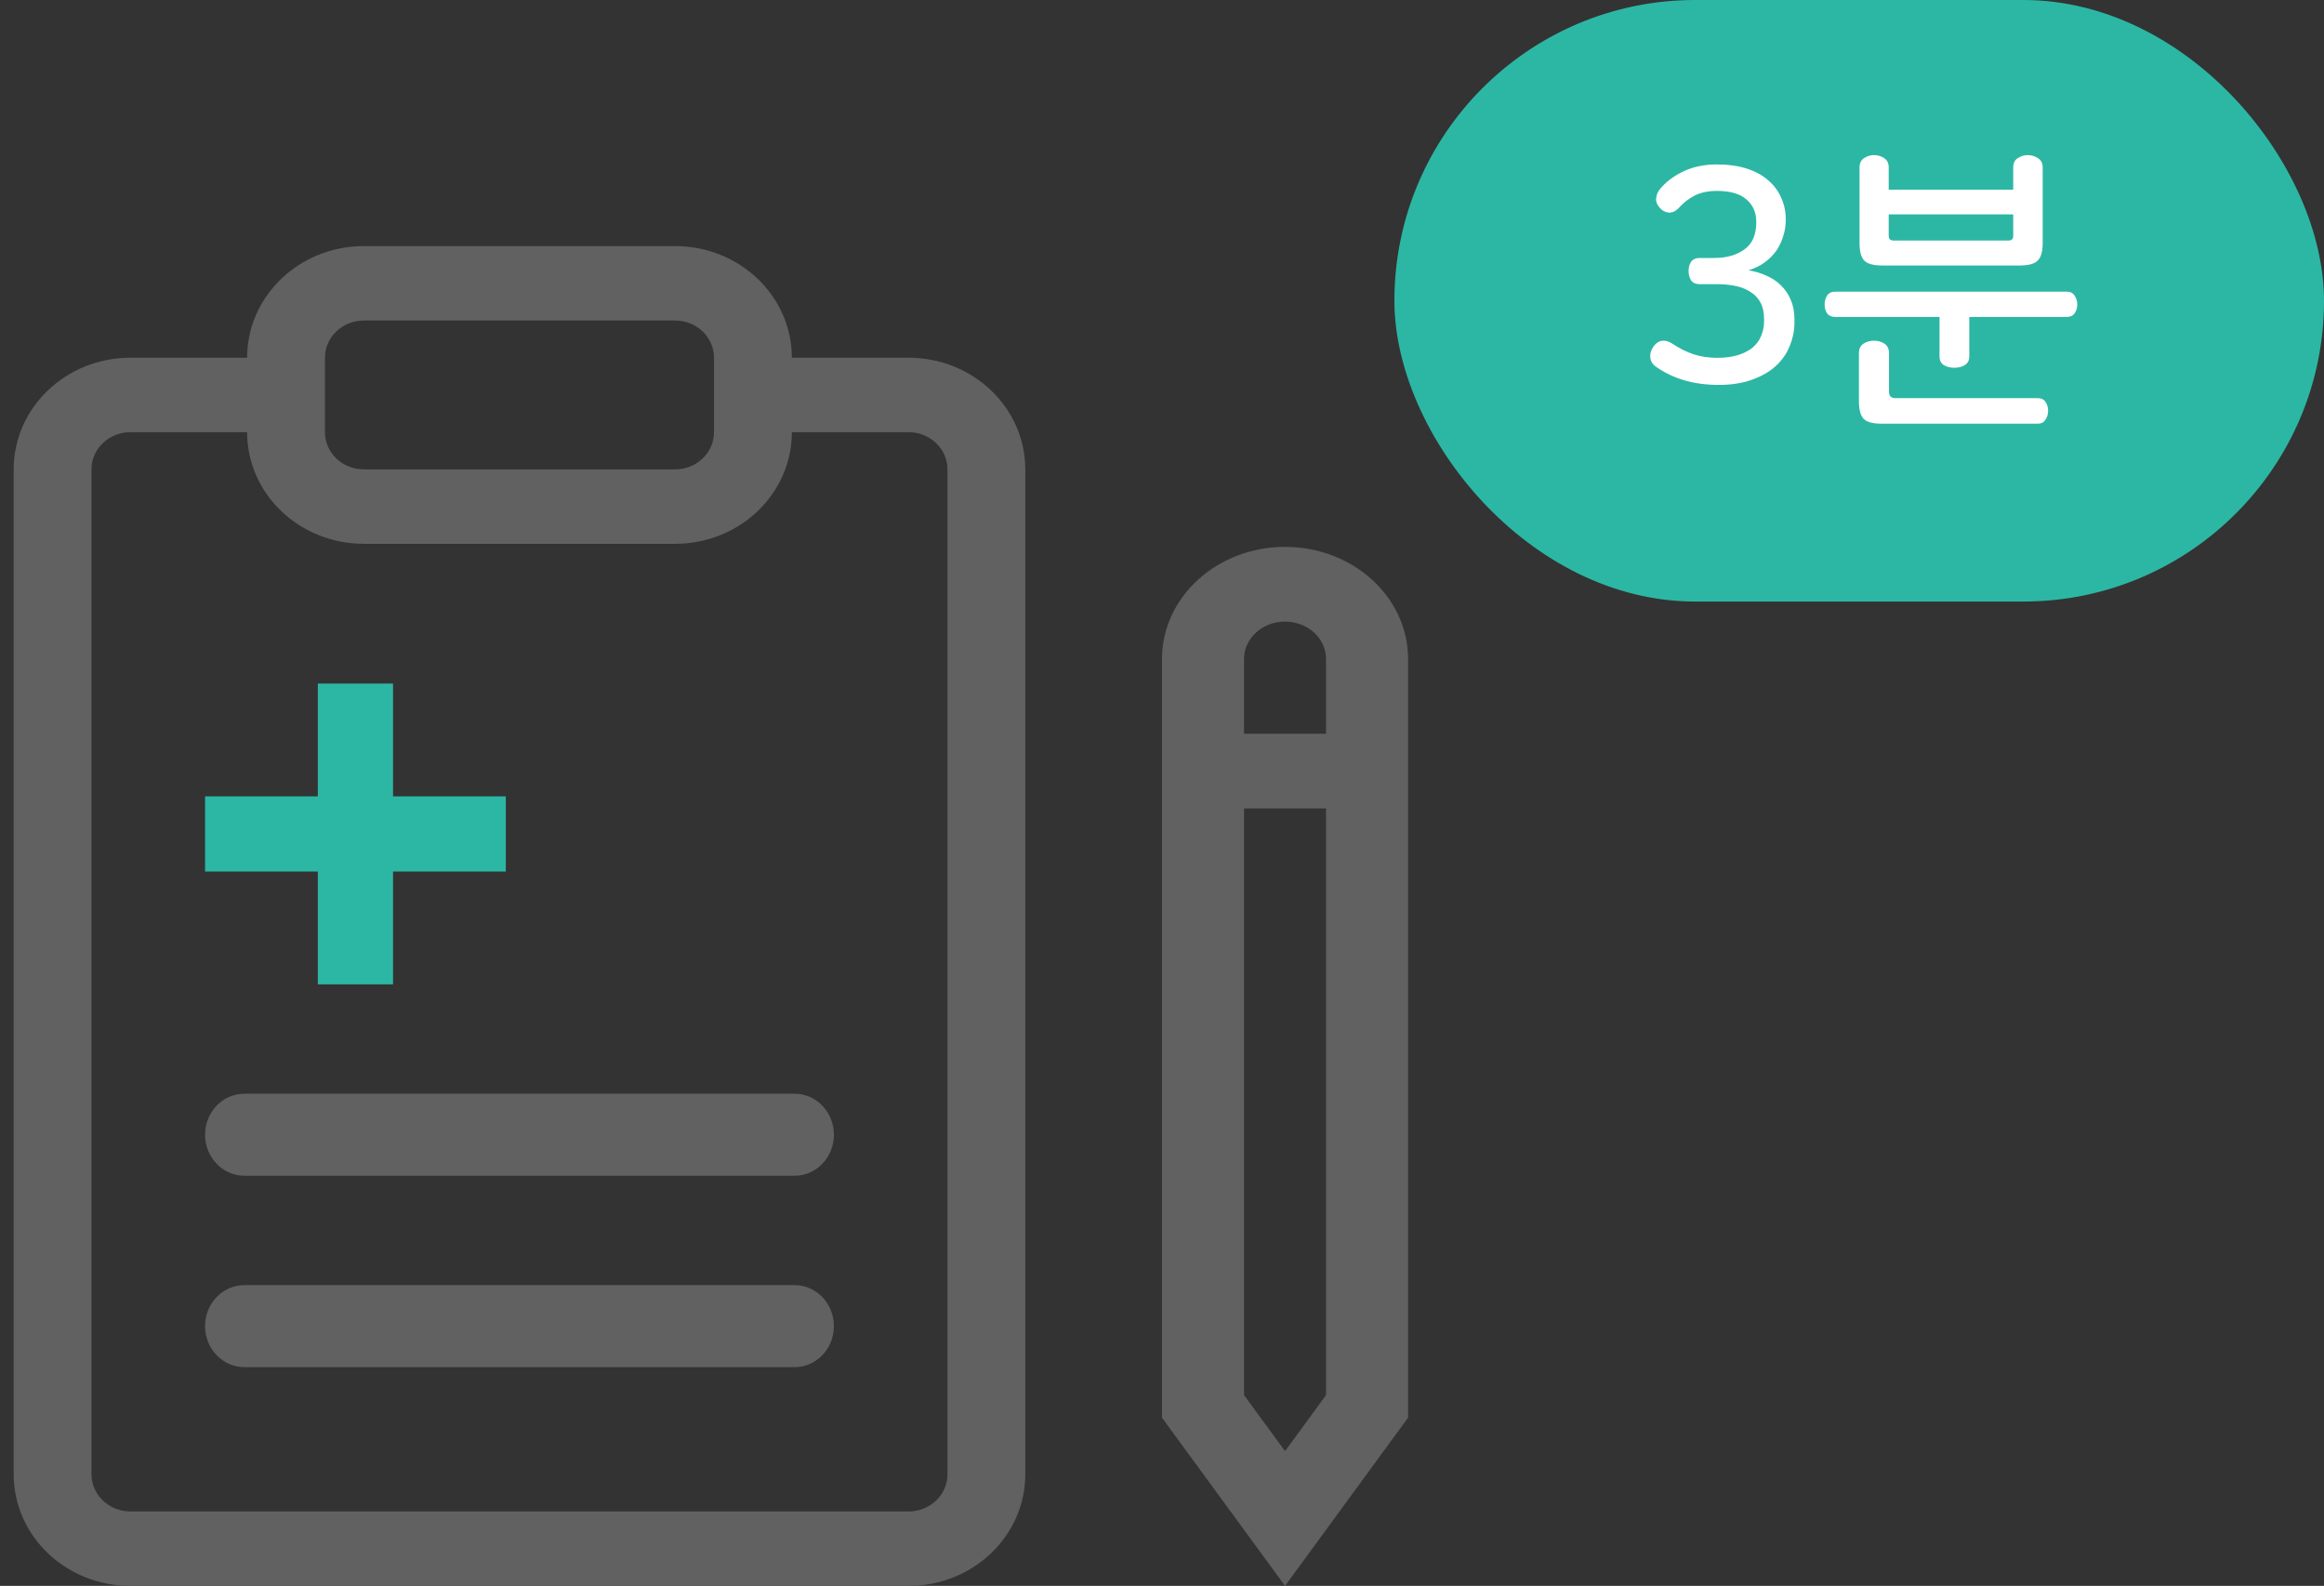
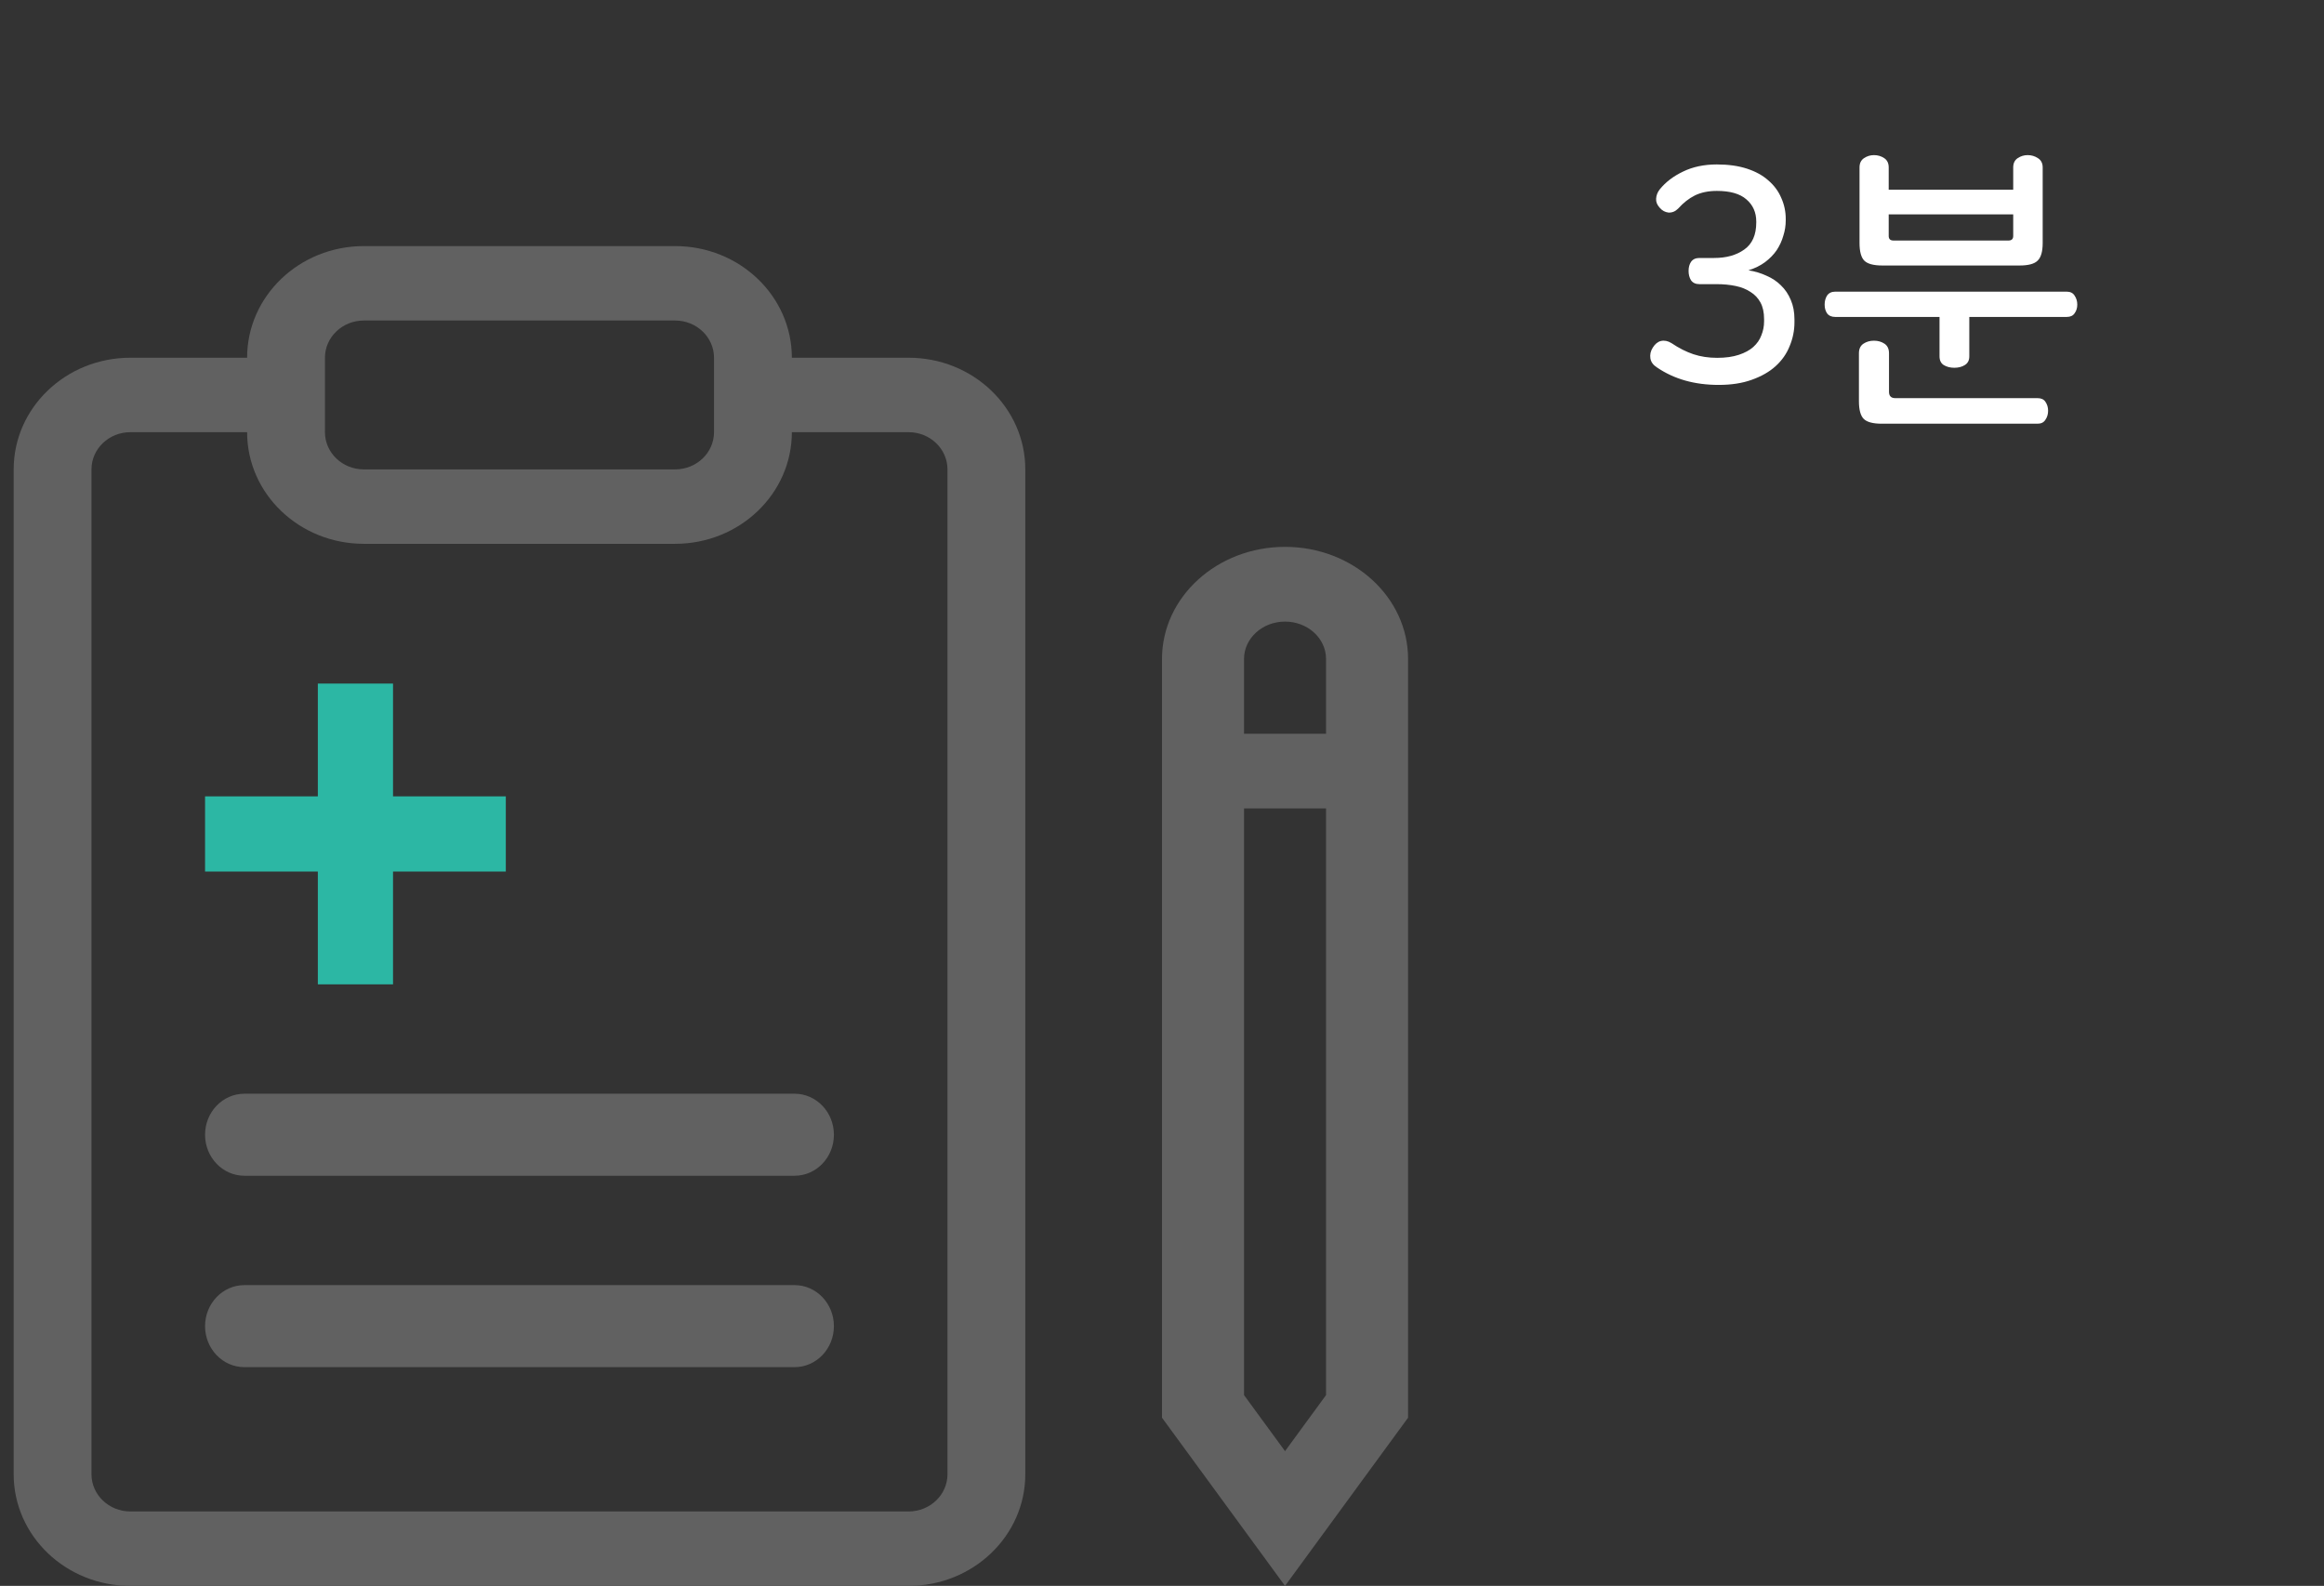
<svg xmlns="http://www.w3.org/2000/svg" width="85" height="58" viewBox="0 0 85 58" fill="none">
  <rect x="0" y="0" width="85" height="58" fill="#333333" stroke="none" />
  <path d="M7.5 41.5C7.5 40.672 8.144 40 8.938 40H29.062C29.856 40 30.5 40.672 30.5 41.5C30.5 42.328 29.856 43 29.062 43H8.938C8.144 43 7.5 42.328 7.5 41.5Z" fill="#616161" />
  <path d="M8.938 47C8.144 47 7.5 47.672 7.5 48.5C7.5 49.328 8.144 50 8.938 50H29.062C29.856 50 30.5 49.328 30.5 48.5C30.5 47.672 29.856 47 29.062 47H8.938Z" fill="#616161" />
  <path d="M11.625 29.125V25H14.375V29.125H18.5V31.875H14.375V36H11.625V31.875H7.5V29.125H11.625Z" fill="#2CB7A4" />
  <path fill-rule="evenodd" clip-rule="evenodd" d="M13.308 9C10.95 9 9.038 10.828 9.038 13.083H4.769C2.411 13.083 0.5 14.911 0.5 17.167V53.917C0.5 56.172 2.411 58 4.769 58H33.231C35.589 58 37.5 56.172 37.5 53.917V17.167C37.5 14.911 35.589 13.083 33.231 13.083H28.962C28.962 10.828 27.05 9 24.692 9H13.308ZM24.692 17.167C25.478 17.167 26.115 16.557 26.115 15.806V13.083C26.115 12.332 25.478 11.722 24.692 11.722H13.308C12.522 11.722 11.885 12.332 11.885 13.083V15.806C11.885 16.557 12.522 17.167 13.308 17.167H24.692ZM9.038 15.806C9.038 18.061 10.95 19.889 13.308 19.889H24.692C27.05 19.889 28.962 18.061 28.962 15.806H33.231C34.017 15.806 34.654 16.415 34.654 17.167V53.917C34.654 54.668 34.017 55.278 33.231 55.278H4.769C3.983 55.278 3.346 54.668 3.346 53.917V17.167C3.346 16.415 3.983 15.806 4.769 15.806H9.038Z" fill="#616161" />
  <path fill-rule="evenodd" clip-rule="evenodd" d="M42.5 24.1C42.5 21.836 44.515 20 47 20C49.485 20 51.5 21.836 51.5 24.1V51.849L47 58L42.5 51.849V24.1ZM47 22.733C46.172 22.733 45.5 23.345 45.5 24.1V26.834H48.5V24.1C48.5 23.345 47.828 22.733 47 22.733ZM47 53.072L48.5 51.022V29.567H45.5V51.022L47 53.072Z" fill="#616161" />
-   <rect x="51" width="34" height="22" rx="11" fill="#2CB7A4" />
  <path d="M62.794 6.014C63.212 6.014 63.579 6.065 63.894 6.168C64.21 6.271 64.47 6.414 64.675 6.597C64.888 6.78 65.046 6.993 65.148 7.235C65.258 7.477 65.313 7.734 65.313 8.005V8.06C65.313 8.251 65.284 8.438 65.225 8.621C65.174 8.804 65.093 8.98 64.983 9.149C64.873 9.31 64.73 9.457 64.554 9.589C64.385 9.714 64.184 9.813 63.949 9.886C64.184 9.923 64.404 9.989 64.609 10.084C64.814 10.172 64.99 10.289 65.137 10.436C65.291 10.583 65.412 10.762 65.5 10.975C65.588 11.18 65.632 11.415 65.632 11.679V11.789C65.632 12.09 65.573 12.379 65.456 12.658C65.346 12.937 65.174 13.182 64.939 13.395C64.712 13.6 64.422 13.765 64.07 13.89C63.725 14.015 63.322 14.077 62.86 14.077C61.98 14.077 61.228 13.864 60.605 13.439C60.466 13.351 60.385 13.241 60.363 13.109C60.341 12.97 60.37 12.838 60.451 12.713C60.532 12.581 60.631 12.5 60.748 12.471C60.873 12.442 61.001 12.467 61.133 12.548C61.404 12.731 61.672 12.867 61.936 12.955C62.2 13.043 62.49 13.087 62.805 13.087C63.113 13.087 63.377 13.05 63.597 12.977C63.817 12.904 63.993 12.808 64.125 12.691C64.264 12.566 64.364 12.423 64.422 12.262C64.488 12.101 64.521 11.932 64.521 11.756V11.668C64.521 11.426 64.477 11.224 64.389 11.063C64.301 10.902 64.18 10.773 64.026 10.678C63.872 10.575 63.689 10.502 63.476 10.458C63.264 10.414 63.032 10.392 62.783 10.392H62.156C62.017 10.392 61.914 10.344 61.848 10.249C61.789 10.154 61.76 10.04 61.76 9.908C61.76 9.776 61.789 9.666 61.848 9.578C61.914 9.483 62.017 9.435 62.156 9.435H62.695C63.142 9.435 63.509 9.332 63.795 9.127C64.088 8.922 64.235 8.592 64.235 8.137V8.104C64.235 7.767 64.114 7.495 63.872 7.29C63.638 7.085 63.278 6.982 62.794 6.982C62.486 6.982 62.218 7.037 61.991 7.147C61.771 7.257 61.566 7.418 61.375 7.631C61.273 7.734 61.155 7.781 61.023 7.774C60.898 7.759 60.792 7.701 60.704 7.598C60.609 7.495 60.565 7.385 60.572 7.268C60.58 7.143 60.623 7.03 60.704 6.927C60.917 6.663 61.199 6.447 61.551 6.278C61.91 6.102 62.325 6.014 62.794 6.014ZM68.54 5.673C68.679 5.673 68.804 5.71 68.914 5.783C69.024 5.856 69.079 5.97 69.079 6.124V6.938H73.633V6.124C73.633 5.97 73.688 5.856 73.798 5.783C73.908 5.71 74.029 5.673 74.161 5.673C74.3 5.673 74.425 5.71 74.535 5.783C74.652 5.856 74.711 5.97 74.711 6.124V8.885C74.711 9.2 74.649 9.417 74.524 9.534C74.407 9.651 74.187 9.71 73.864 9.71H68.848C68.525 9.71 68.305 9.651 68.188 9.534C68.071 9.417 68.012 9.2 68.012 8.885V6.124C68.012 5.97 68.067 5.856 68.177 5.783C68.287 5.71 68.408 5.673 68.54 5.673ZM69.079 8.632C69.079 8.742 69.138 8.797 69.255 8.797H73.457C73.574 8.797 73.633 8.742 73.633 8.632V7.84H69.079V8.632ZM75.591 10.667C75.723 10.667 75.818 10.715 75.877 10.81C75.943 10.905 75.976 11.015 75.976 11.14C75.976 11.265 75.943 11.371 75.877 11.459C75.818 11.547 75.723 11.591 75.591 11.591H72.027V13.032C72.027 13.179 71.972 13.285 71.862 13.351C71.759 13.417 71.631 13.45 71.477 13.45C71.33 13.45 71.202 13.417 71.092 13.351C70.989 13.285 70.938 13.179 70.938 13.032V11.591H67.121C66.989 11.591 66.89 11.547 66.824 11.459C66.765 11.371 66.736 11.265 66.736 11.14C66.736 11.015 66.765 10.905 66.824 10.81C66.89 10.715 66.989 10.667 67.121 10.667H75.591ZM68.54 12.46C68.687 12.46 68.815 12.497 68.925 12.57C69.035 12.643 69.09 12.761 69.09 12.922V14.33C69.09 14.484 69.167 14.561 69.321 14.561H74.524C74.656 14.561 74.751 14.605 74.81 14.693C74.876 14.788 74.909 14.898 74.909 15.023C74.909 15.148 74.876 15.258 74.81 15.353C74.751 15.448 74.656 15.496 74.524 15.496H68.826C68.503 15.496 68.283 15.437 68.166 15.32C68.049 15.203 67.99 14.986 67.99 14.671V12.922C67.99 12.761 68.045 12.643 68.155 12.57C68.265 12.497 68.393 12.46 68.54 12.46Z" fill="white" />
</svg>